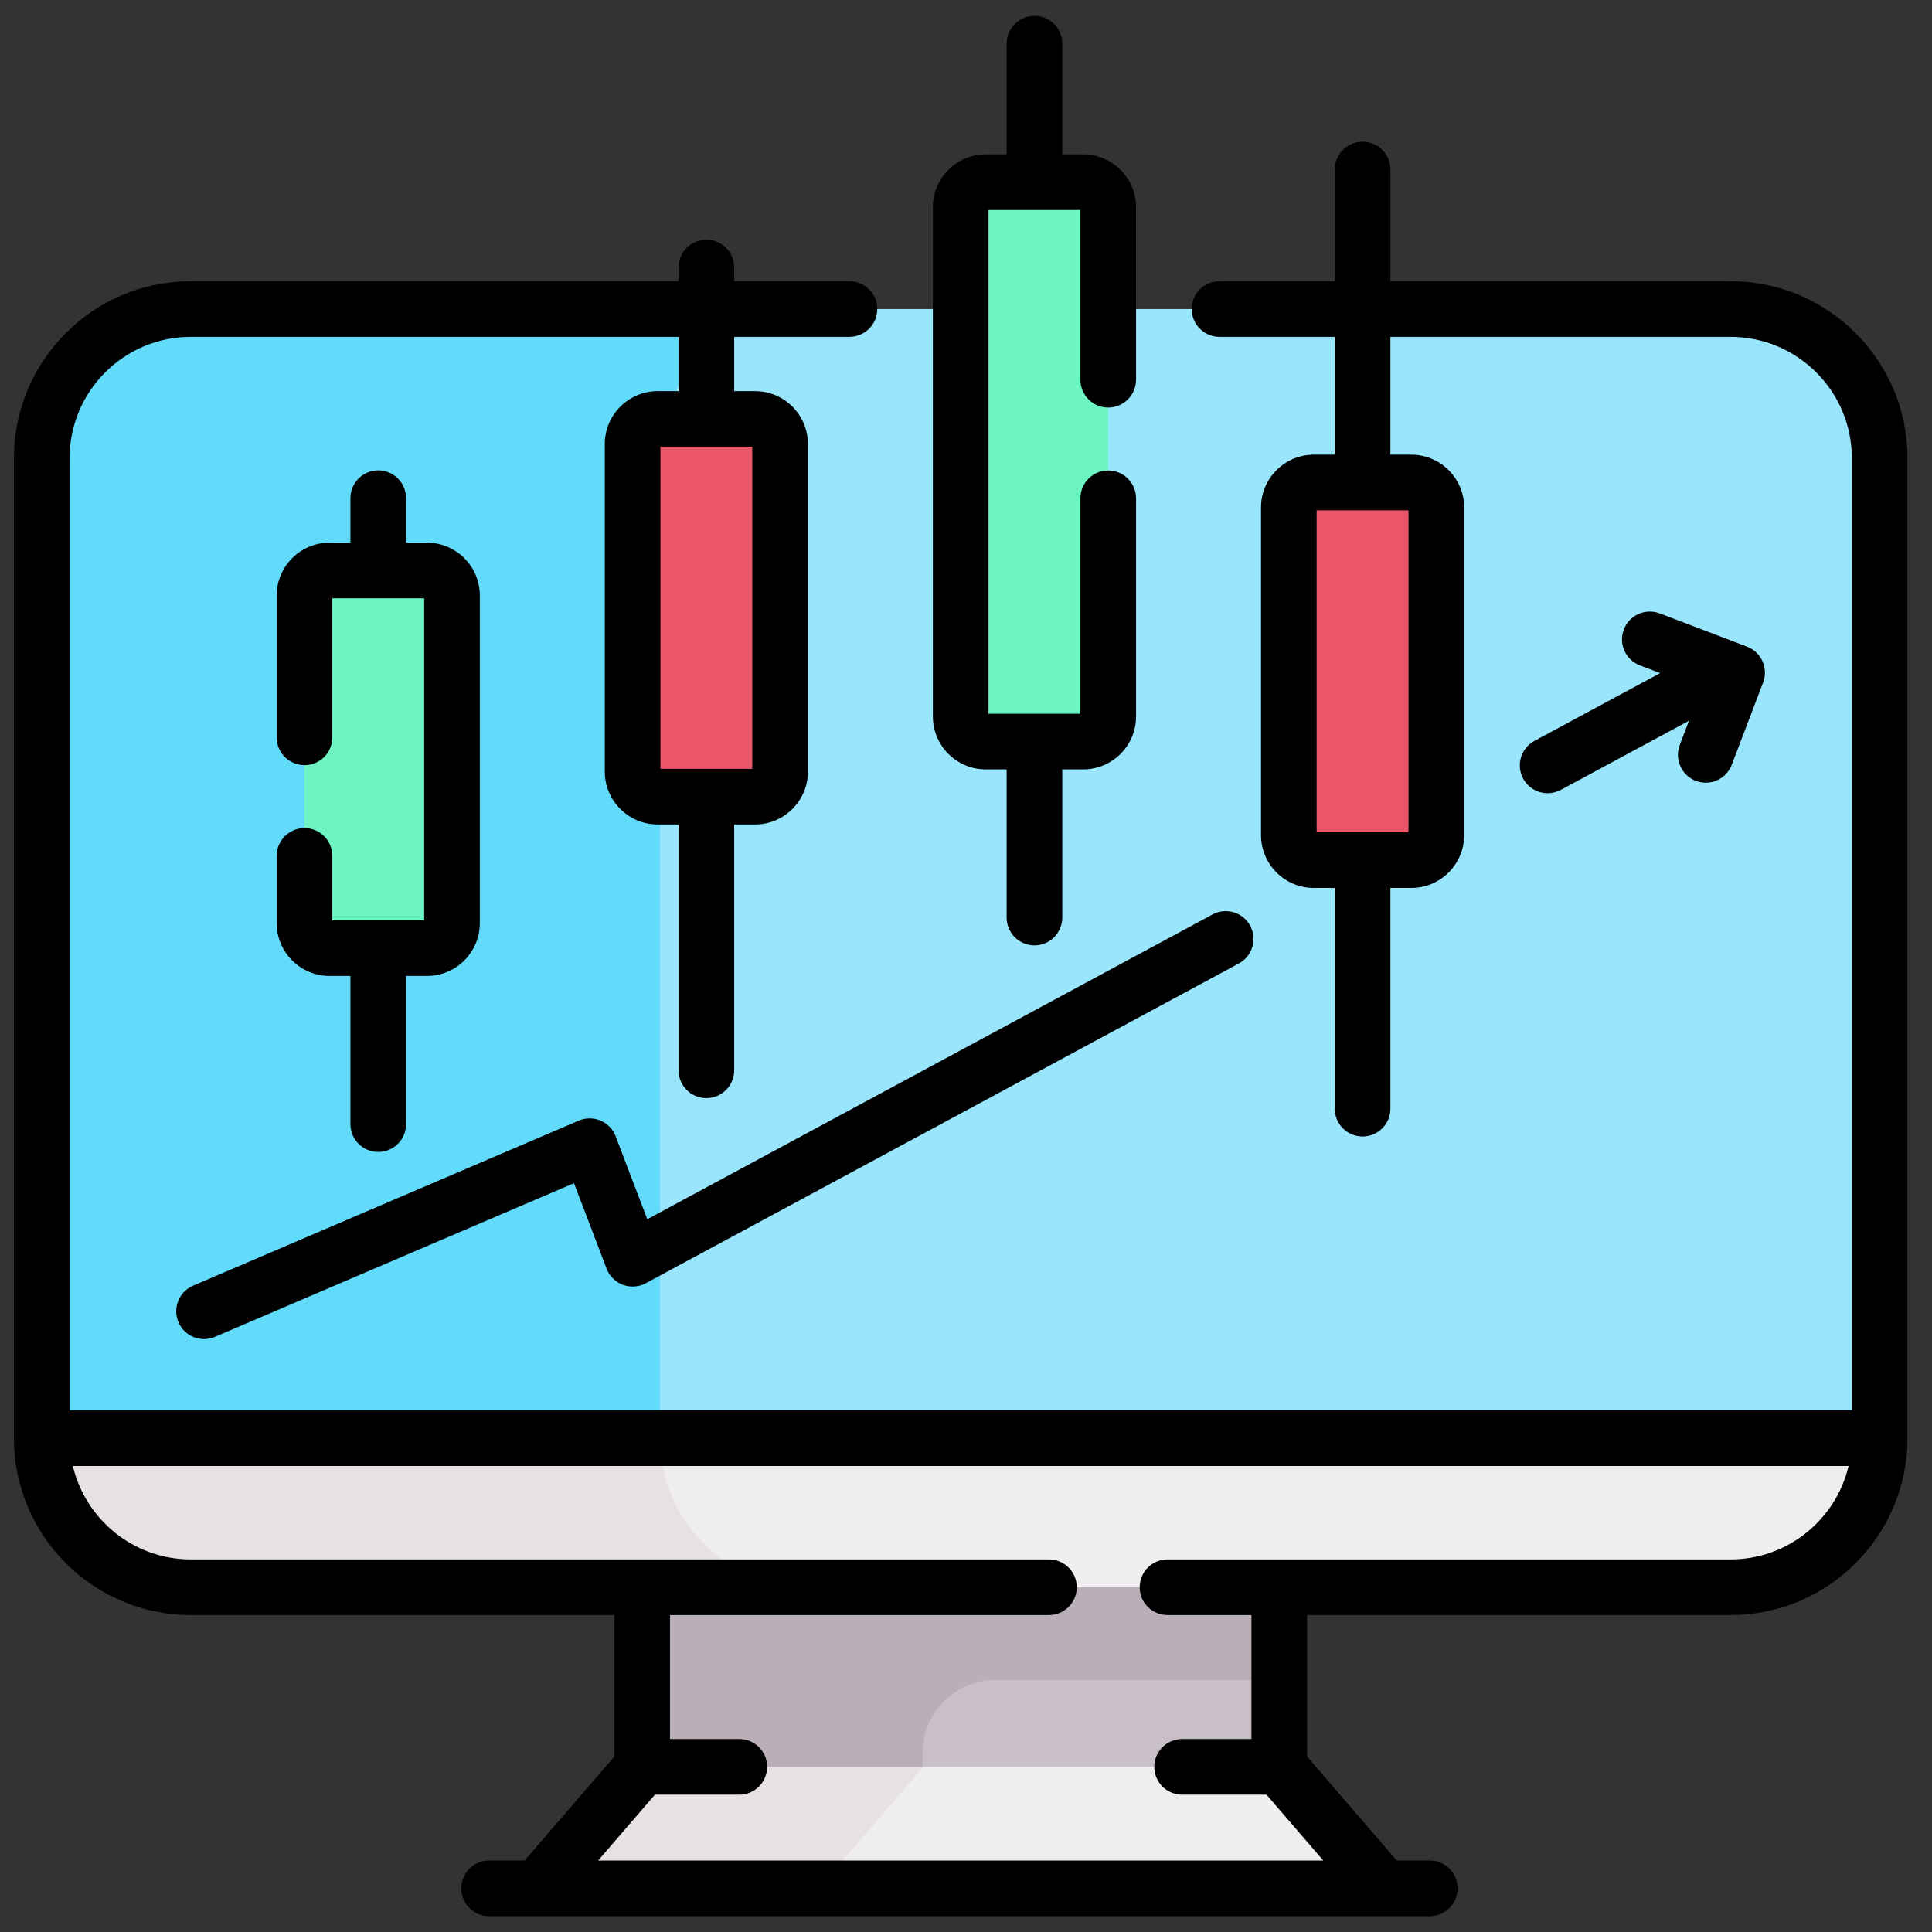
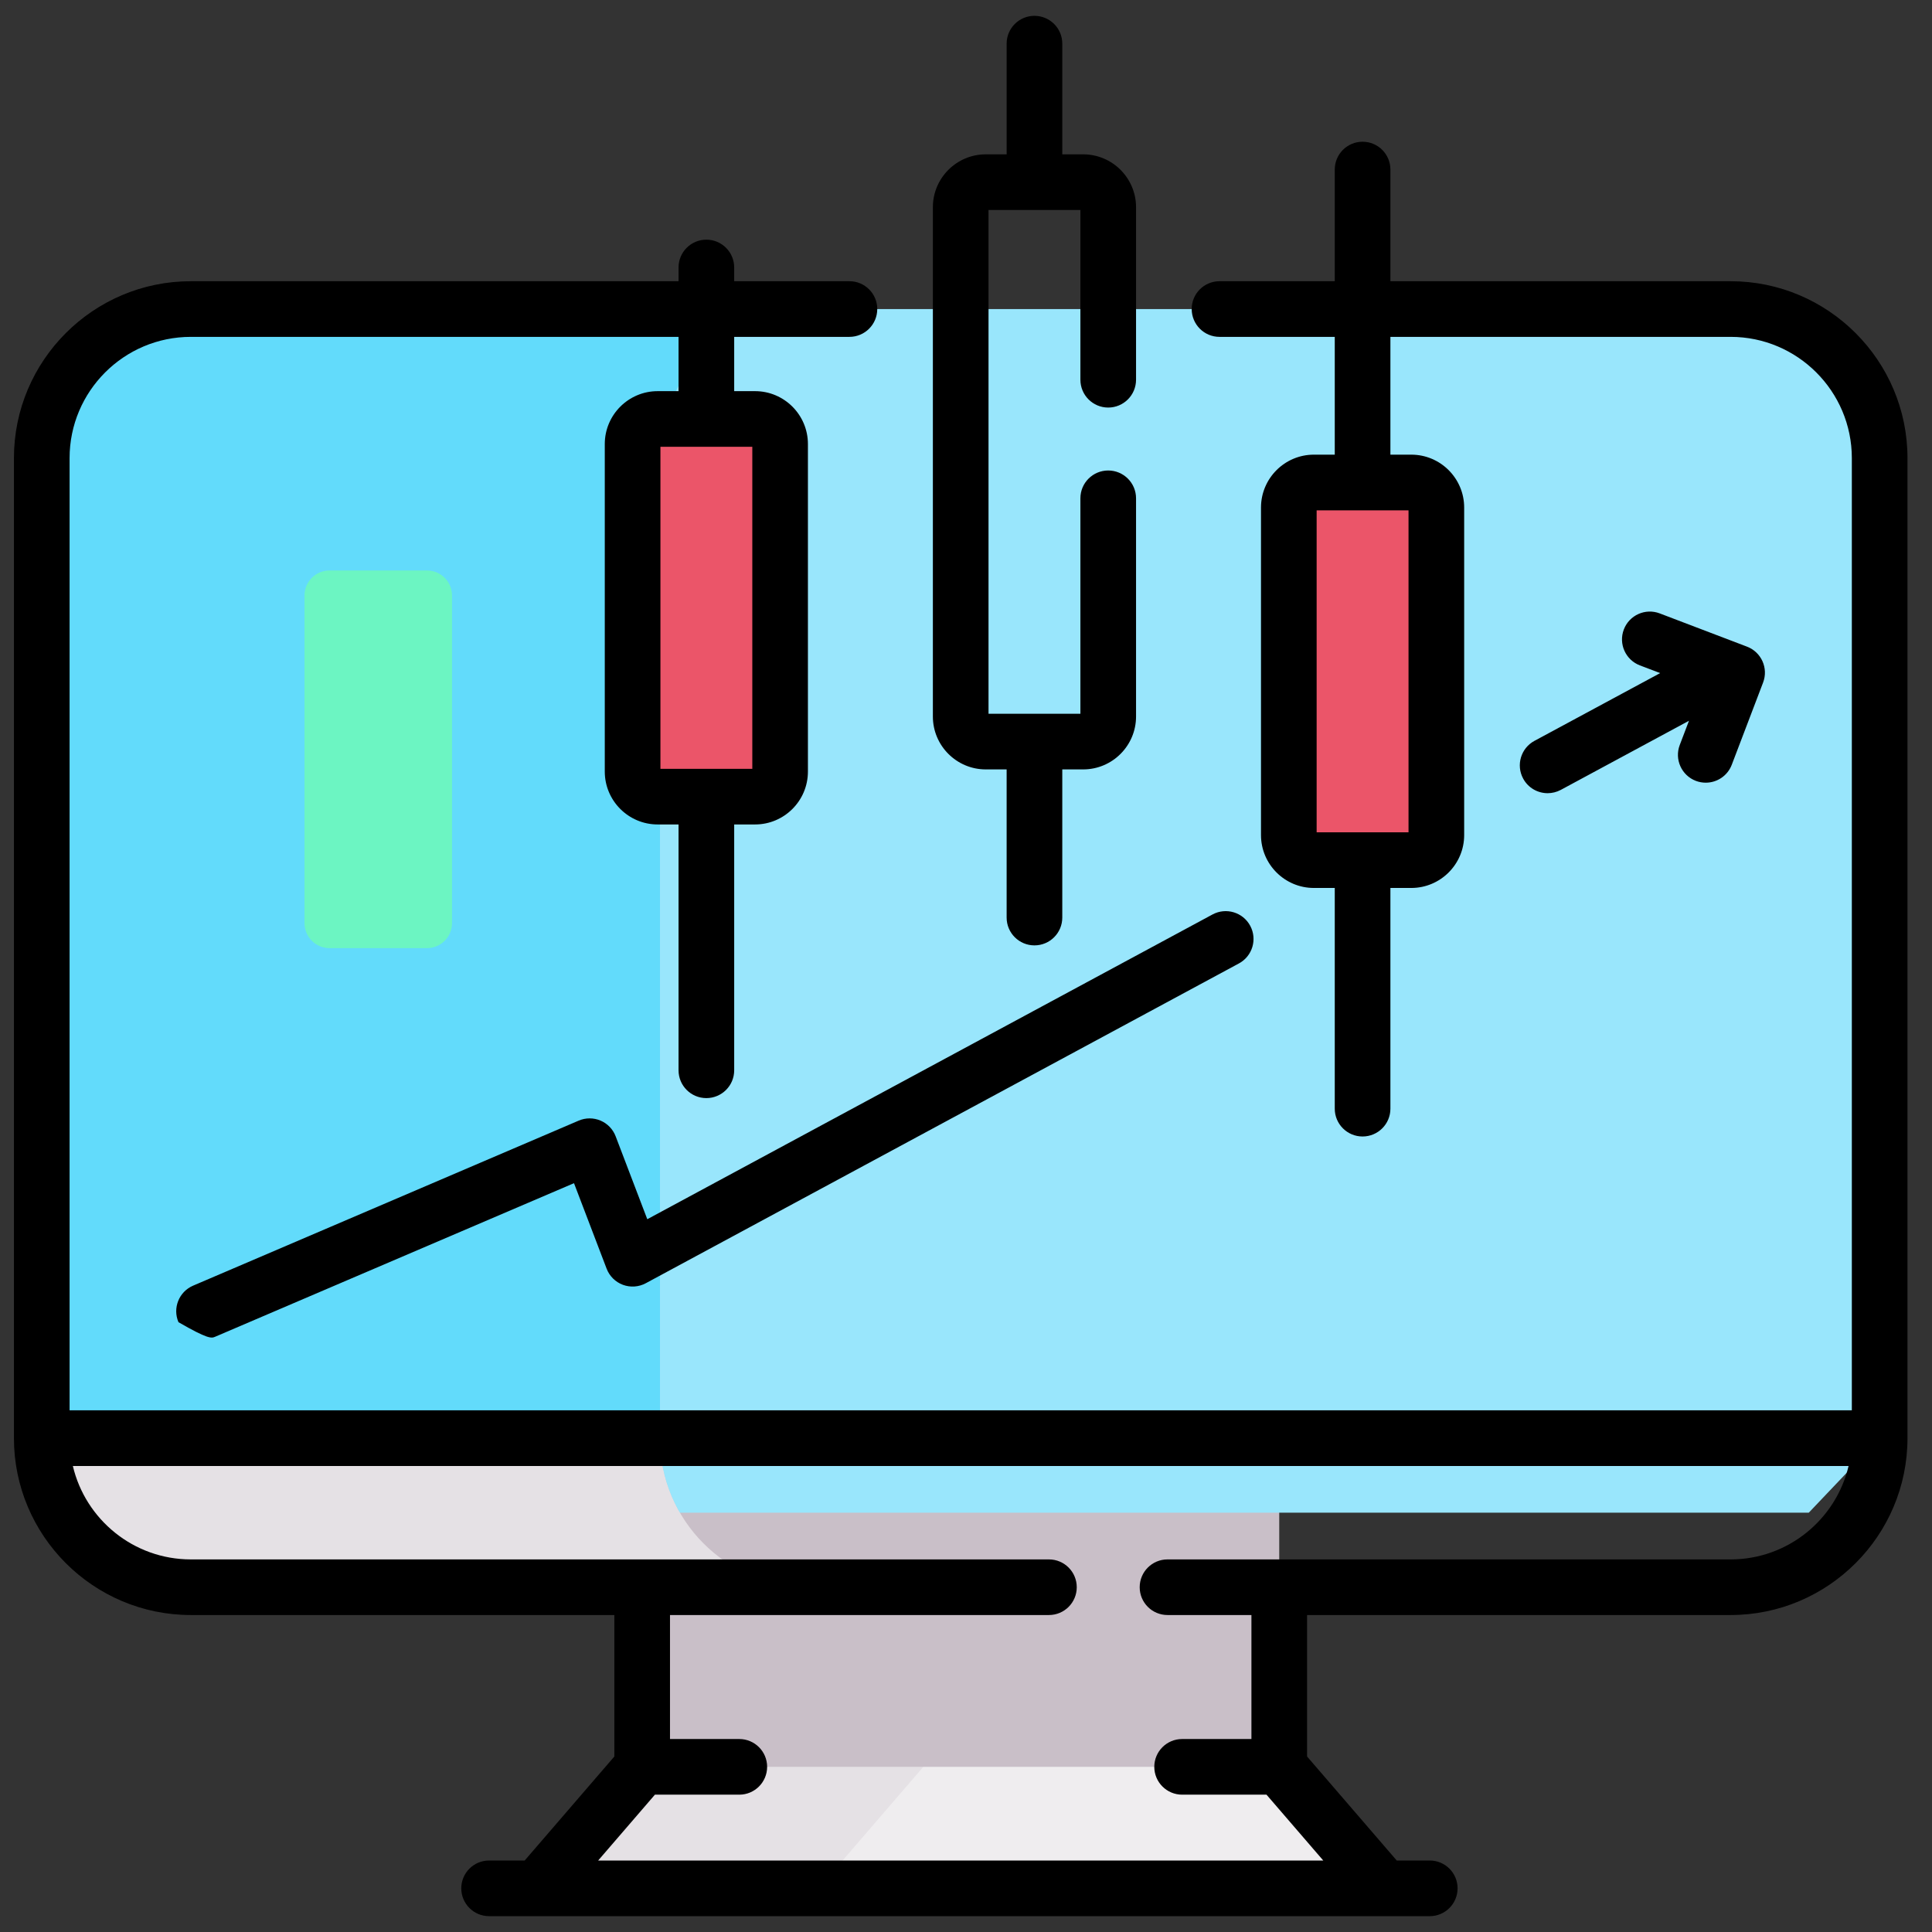
<svg xmlns="http://www.w3.org/2000/svg" width="61" height="61" viewBox="0 0 61 61" fill="none">
  <rect x="0" y="0" width="61" height="61" fill="#333333" stroke="none" />
  <g clip-path="url(#clip0_372_2853)">
    <path d="M40.39 55.785L38.683 53.797H22.075L20.275 55.785L16.968 59.621H43.698L40.39 55.785Z" fill="#EFEDEF" />
    <path d="M30.953 53.797H22.075L20.275 55.785L16.968 59.621H25.846L29.153 55.785L30.953 53.797Z" fill="#E5E1E5" />
    <path d="M20.275 42.666H40.39V55.785H20.275V42.666Z" fill="#C9BFC8" />
-     <path d="M40.39 42.666H29.129H20.275V55.785H29.129V55.345C29.129 54.073 30.16 53.042 31.432 53.042H40.39V42.666Z" fill="#BAAFB9" />
    <path d="M57.109 47.761L59.347 45.407V14.464C59.347 11.865 57.24 9.758 54.641 9.758H6.025C3.426 9.758 1.319 11.865 1.319 14.464V45.407L5.404 47.761H57.109Z" fill="#99E6FC" />
    <path d="M20.838 45.407V14.464C20.838 11.865 22.945 9.758 25.544 9.758H6.025C3.426 9.758 1.319 11.865 1.319 14.464V45.407L5.404 47.761H21.469C21.069 47.068 20.838 46.265 20.838 45.407Z" fill="#62DBFB" />
-     <path d="M1.319 45.407H59.347C59.347 48.007 57.24 50.114 54.641 50.114H6.025C3.426 50.114 1.319 48.007 1.319 45.407Z" fill="#EFEDEF" />
    <path d="M20.838 45.407H1.319C1.319 48.007 3.426 50.114 6.025 50.114H25.544C22.945 50.114 20.838 48.007 20.838 45.407Z" fill="#E5E1E5" />
    <path d="M44.56 27.158H41.484C41.047 27.158 40.693 26.804 40.693 26.367V16.025C40.693 15.589 41.047 15.234 41.484 15.234H44.56C44.997 15.234 45.351 15.589 45.351 16.025V26.367C45.351 26.804 44.997 27.158 44.56 27.158Z" fill="#EB5569" />
-     <path d="M34.2 23.414H31.124C30.687 23.414 30.333 23.06 30.333 22.623V6.543C30.333 6.106 30.687 5.751 31.124 5.751H34.2C34.636 5.751 34.99 6.106 34.99 6.543V22.623C34.99 23.06 34.636 23.414 34.2 23.414Z" fill="#6CF5C2" />
    <path d="M23.84 25.152H20.765C20.328 25.152 19.974 24.798 19.974 24.361V14.02C19.974 13.583 20.328 13.229 20.765 13.229H23.84C24.277 13.229 24.631 13.583 24.631 14.02V24.361C24.631 24.798 24.277 25.152 23.84 25.152Z" fill="#EB5569" />
    <path d="M13.481 29.936H10.405C9.968 29.936 9.614 29.581 9.614 29.145V18.803C9.614 18.366 9.968 18.012 10.405 18.012H13.481C13.918 18.012 14.272 18.366 14.272 18.803V29.145C14.272 29.581 13.918 29.936 13.481 29.936Z" fill="#6CF5C2" />
    <path d="M54.641 8.879H43.9V5.354C43.9 4.868 43.507 4.475 43.021 4.475C42.536 4.475 42.143 4.868 42.143 5.354V8.879H38.504C38.019 8.879 37.626 9.272 37.626 9.757C37.626 10.243 38.019 10.636 38.504 10.636H42.143V14.355H41.484C40.563 14.355 39.814 15.104 39.814 16.025V26.366C39.814 27.287 40.563 28.036 41.484 28.036H42.143V35.005C42.143 35.49 42.536 35.883 43.021 35.883C43.507 35.883 43.9 35.49 43.9 35.005V28.036H44.559C45.48 28.036 46.229 27.287 46.229 26.366V16.025C46.229 15.104 45.48 14.355 44.559 14.355H43.9V10.636H54.641C56.751 10.636 58.469 12.353 58.469 14.464V44.529H2.197V14.464C2.197 12.353 3.915 10.636 6.025 10.636H21.424V12.35H20.765C19.844 12.35 19.095 13.099 19.095 14.02V24.361C19.095 25.282 19.844 26.031 20.765 26.031H21.424V33.793C21.424 34.278 21.817 34.671 22.302 34.671C22.787 34.671 23.181 34.278 23.181 33.793V26.031H23.84C24.761 26.031 25.509 25.282 25.509 24.361V14.02C25.509 13.099 24.761 12.35 23.84 12.35H23.181V10.636H26.819C27.305 10.636 27.698 10.243 27.698 9.757C27.698 9.272 27.305 8.879 26.819 8.879H23.181V8.445C23.181 7.96 22.787 7.567 22.302 7.567C21.817 7.567 21.424 7.96 21.424 8.445V8.879H6.025C2.946 8.879 0.44 11.384 0.44 14.464V45.407C0.44 48.487 2.946 50.992 6.025 50.992H19.397V55.459L16.566 58.743H15.442C14.957 58.743 14.564 59.136 14.564 59.621C14.564 60.106 14.957 60.5 15.442 60.5H45.143C45.628 60.5 46.021 60.106 46.021 59.621C46.021 59.136 45.628 58.743 45.143 58.743H44.1L41.269 55.459V50.992H54.641C57.72 50.992 60.226 48.487 60.226 45.407V14.464C60.226 11.385 57.72 8.879 54.641 8.879ZM44.472 26.279H41.571V16.113H44.472V26.279H44.472ZM23.753 24.274H20.852V14.107H23.753V24.274ZM54.641 49.236H36.862C36.377 49.236 35.984 49.629 35.984 50.114C35.984 50.599 36.377 50.992 36.862 50.992H39.512V54.907H37.324C36.839 54.907 36.445 55.3 36.445 55.785C36.445 56.27 36.839 56.664 37.324 56.664H39.988L41.78 58.743H18.886L20.678 56.664H23.342C23.827 56.664 24.221 56.27 24.221 55.785C24.221 55.3 23.827 54.907 23.342 54.907H21.154V50.992H33.119C33.604 50.992 33.997 50.599 33.997 50.114C33.997 49.629 33.604 49.236 33.119 49.236H6.025C4.217 49.236 2.698 47.975 2.3 46.286H58.366C57.968 47.975 56.449 49.236 54.641 49.236Z" fill="black" />
-     <path d="M9.614 26.146C9.129 26.146 8.735 26.539 8.735 27.024V29.145C8.735 30.066 9.484 30.814 10.405 30.814H11.064V35.492C11.064 35.978 11.457 36.371 11.943 36.371C12.428 36.371 12.821 35.978 12.821 35.492V30.814H13.48C14.401 30.814 15.15 30.066 15.15 29.145V18.804C15.15 17.883 14.401 17.134 13.48 17.134H12.821V15.729C12.821 15.244 12.428 14.851 11.943 14.851C11.457 14.851 11.064 15.244 11.064 15.729V17.134H10.405C9.484 17.134 8.735 17.883 8.735 18.804V23.281C8.735 23.766 9.129 24.159 9.614 24.159C10.099 24.159 10.492 23.766 10.492 23.281V18.891H11.941H11.943C11.943 18.891 11.943 18.891 11.944 18.891H13.393V29.058H10.492V27.024C10.492 26.539 10.099 26.146 9.614 26.146Z" fill="black" />
    <path d="M31.124 24.293H31.783V28.971C31.783 29.456 32.176 29.849 32.661 29.849C33.147 29.849 33.54 29.456 33.54 28.971V24.293H34.199C35.12 24.293 35.869 23.544 35.869 22.623V15.733C35.869 15.248 35.475 14.855 34.99 14.855C34.505 14.855 34.112 15.248 34.112 15.733V22.536H31.211V6.63H34.112V11.989C34.112 12.475 34.505 12.868 34.99 12.868C35.475 12.868 35.869 12.475 35.869 11.989V6.543C35.869 5.622 35.12 4.873 34.199 4.873H33.54V1.378C33.54 0.893 33.147 0.5 32.661 0.5C32.176 0.5 31.783 0.893 31.783 1.378V4.873H31.124C30.203 4.873 29.454 5.622 29.454 6.543V22.623C29.454 23.544 30.203 24.293 31.124 24.293Z" fill="black" />
    <path d="M48.091 24.582C48.249 24.877 48.552 25.044 48.865 25.044C49.005 25.044 49.148 25.01 49.281 24.939L53.327 22.757L53.036 23.521C52.863 23.974 53.091 24.482 53.544 24.655C53.647 24.694 53.753 24.712 53.857 24.712C54.211 24.712 54.544 24.497 54.678 24.146L55.667 21.55C55.84 21.097 55.612 20.589 55.159 20.417L52.403 19.367C51.95 19.194 51.442 19.422 51.27 19.875C51.097 20.328 51.324 20.836 51.778 21.009L52.417 21.252L48.447 23.392C48.02 23.623 47.861 24.155 48.091 24.582Z" fill="black" />
-     <path d="M5.635 41.746C5.777 42.08 6.101 42.279 6.442 42.279C6.558 42.279 6.675 42.257 6.788 42.208L18.123 37.357L19.153 40.056C19.243 40.292 19.43 40.478 19.667 40.566C19.904 40.654 20.168 40.636 20.39 40.516L39.117 30.419C39.544 30.189 39.703 29.656 39.473 29.229C39.243 28.802 38.71 28.643 38.283 28.873L20.437 38.495L19.438 35.877C19.353 35.653 19.18 35.474 18.96 35.381C18.74 35.288 18.492 35.288 18.272 35.382L6.096 40.593C5.651 40.784 5.444 41.3 5.635 41.746Z" fill="black" />
+     <path d="M5.635 41.746C6.558 42.279 6.675 42.257 6.788 42.208L18.123 37.357L19.153 40.056C19.243 40.292 19.43 40.478 19.667 40.566C19.904 40.654 20.168 40.636 20.39 40.516L39.117 30.419C39.544 30.189 39.703 29.656 39.473 29.229C39.243 28.802 38.71 28.643 38.283 28.873L20.437 38.495L19.438 35.877C19.353 35.653 19.18 35.474 18.96 35.381C18.74 35.288 18.492 35.288 18.272 35.382L6.096 40.593C5.651 40.784 5.444 41.3 5.635 41.746Z" fill="black" />
  </g>
  <defs>
    <clipPath id="clip0_372_2853">
      <rect width="60" height="60" fill="white" transform="translate(0.333 0.5)" />
    </clipPath>
  </defs>
</svg>